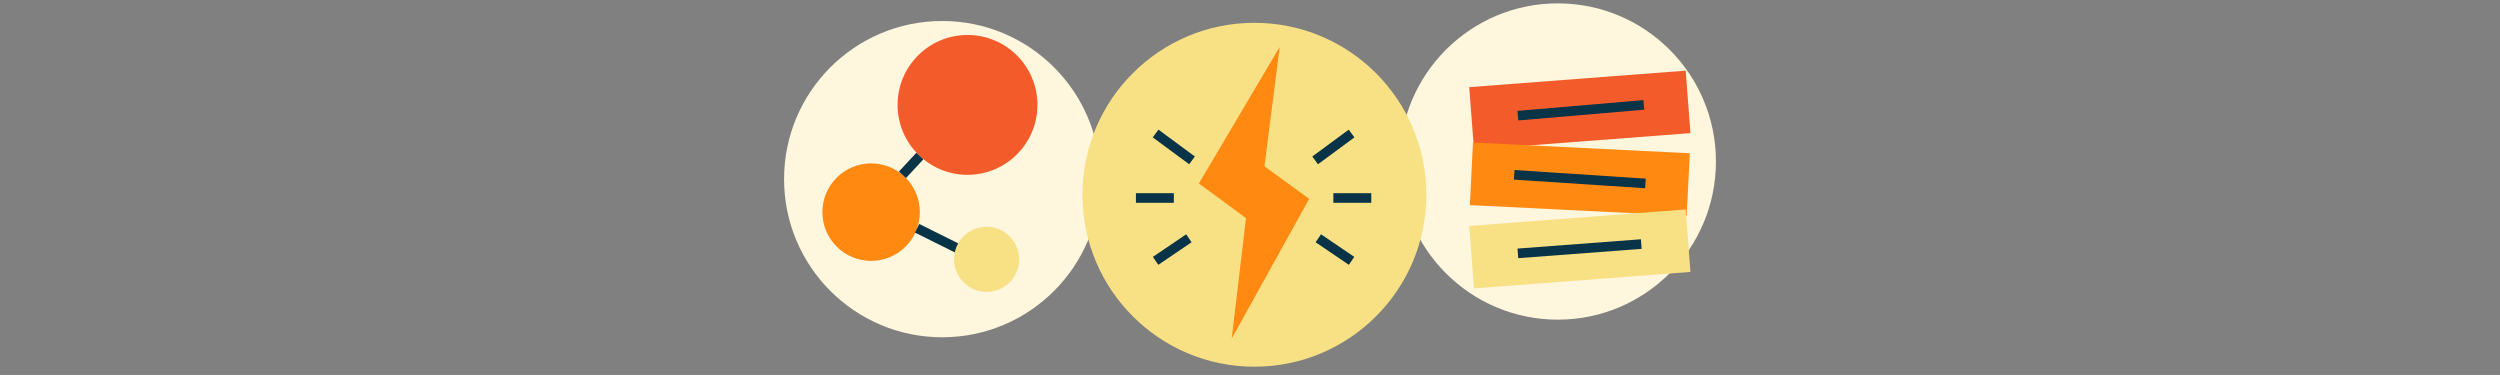
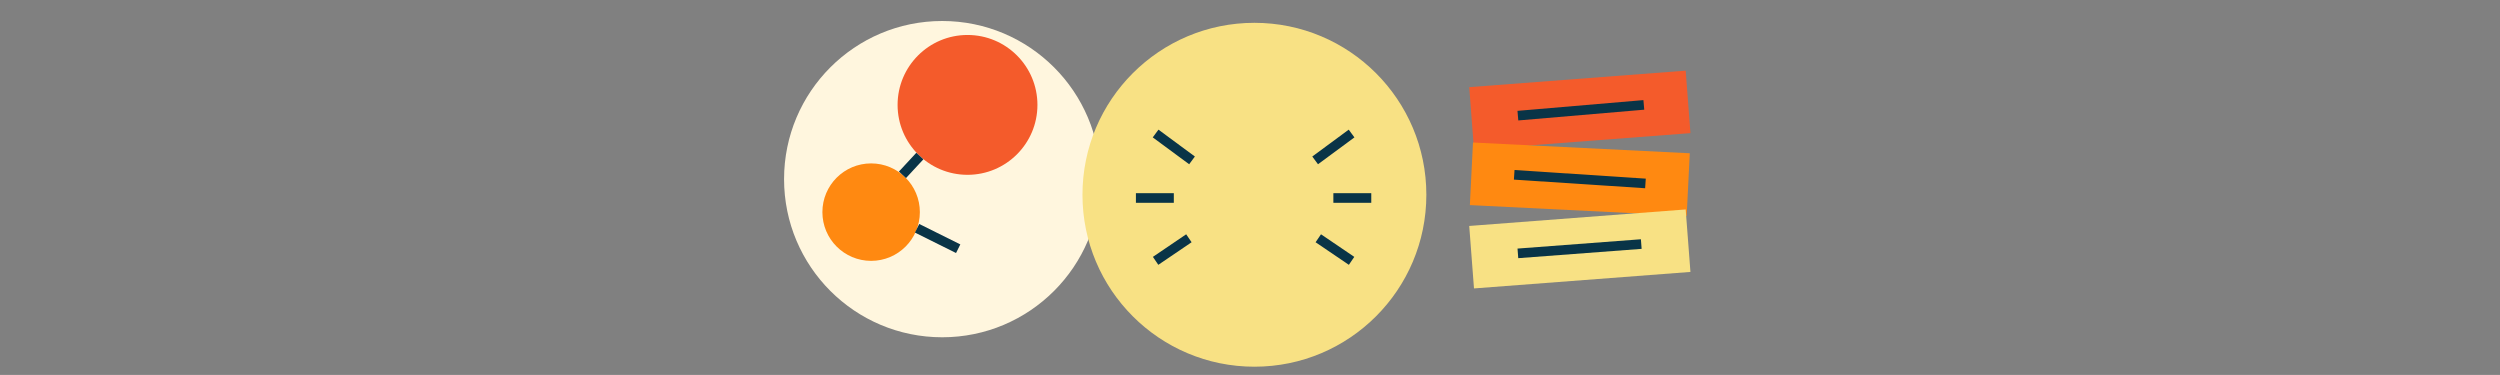
<svg xmlns="http://www.w3.org/2000/svg" viewBox="0 0 1771.53 265.67">
  <rect x="0" y="0" width="1771.53" height="265.67" fill="#808080" stroke="none" />
  <defs>
    <style>.cls-1,.cls-5{fill:none;}.cls-2{fill:#fff6de;}.cls-3{fill:#f8e184;}.cls-4{fill:#ff8911;}.cls-5{stroke:#093447;stroke-miterlimit:10;stroke-width:6.82px;}.cls-6{fill:#f45b2b;}</style>
  </defs>
  <title>vision-ch3-3</title>
  <g id="Layer_2" data-name="Layer 2">
    <g id="Layer_1-2" data-name="Layer 1">
      <rect class="cls-1" width="1771.53" height="265.67" />
      <circle class="cls-2" cx="667.66" cy="126.94" r="112.06" />
-       <circle class="cls-2" cx="1103.87" cy="114.45" r="112.06" />
      <circle class="cls-3" cx="888.89" cy="138.01" r="121.84" />
-       <polygon class="cls-4" points="906.79 33.27 849.54 130.02 882.92 154.53 872.81 239.9 927.72 140.9 896.01 117.87 906.79 33.27" />
      <line class="cls-5" x1="957.74" y1="94.61" x2="931.93" y2="113.65" />
      <line class="cls-5" x1="944.84" y1="140.3" x2="971.7" y2="140.3" />
      <line class="cls-5" x1="934.16" y1="168.84" x2="957.74" y2="184.84" />
      <line class="cls-5" x1="818.88" y1="94.61" x2="844.68" y2="113.65" />
      <line class="cls-5" x1="831.78" y1="140.3" x2="804.92" y2="140.3" />
      <line class="cls-5" x1="842.46" y1="168.84" x2="818.88" y2="184.84" />
      <rect class="cls-6" x="1042.58" y="55.83" width="153.82" height="44.4" transform="translate(-2.69 85.35) rotate(-4.36)" />
      <rect class="cls-4" x="1042.58" y="104.74" width="153.82" height="44.4" transform="translate(7.66 -55.28) rotate(2.84)" />
      <rect class="cls-3" x="1042.58" y="154.18" width="153.82" height="44.4" transform="translate(-10.17 85.64) rotate(-4.36)" />
      <line class="cls-5" x1="1075.59" y1="81.95" x2="1164.84" y2="74.33" />
      <line class="cls-5" x1="1072.99" y1="123.88" x2="1165.99" y2="129.99" />
      <line class="cls-5" x1="1163.02" y1="172.94" x2="1075.59" y2="179.54" />
      <circle class="cls-6" cx="685.59" cy="74.33" r="49.55" />
      <circle class="cls-4" cx="617.29" cy="150.32" r="34.53" />
      <line class="cls-5" x1="651.82" y1="110.57" x2="639.49" y2="123.88" />
      <line class="cls-5" x1="649.87" y1="161.76" x2="678.98" y2="176.24" />
-       <circle class="cls-3" cx="699.1" cy="183.76" r="23.08" />
    </g>
  </g>
</svg>